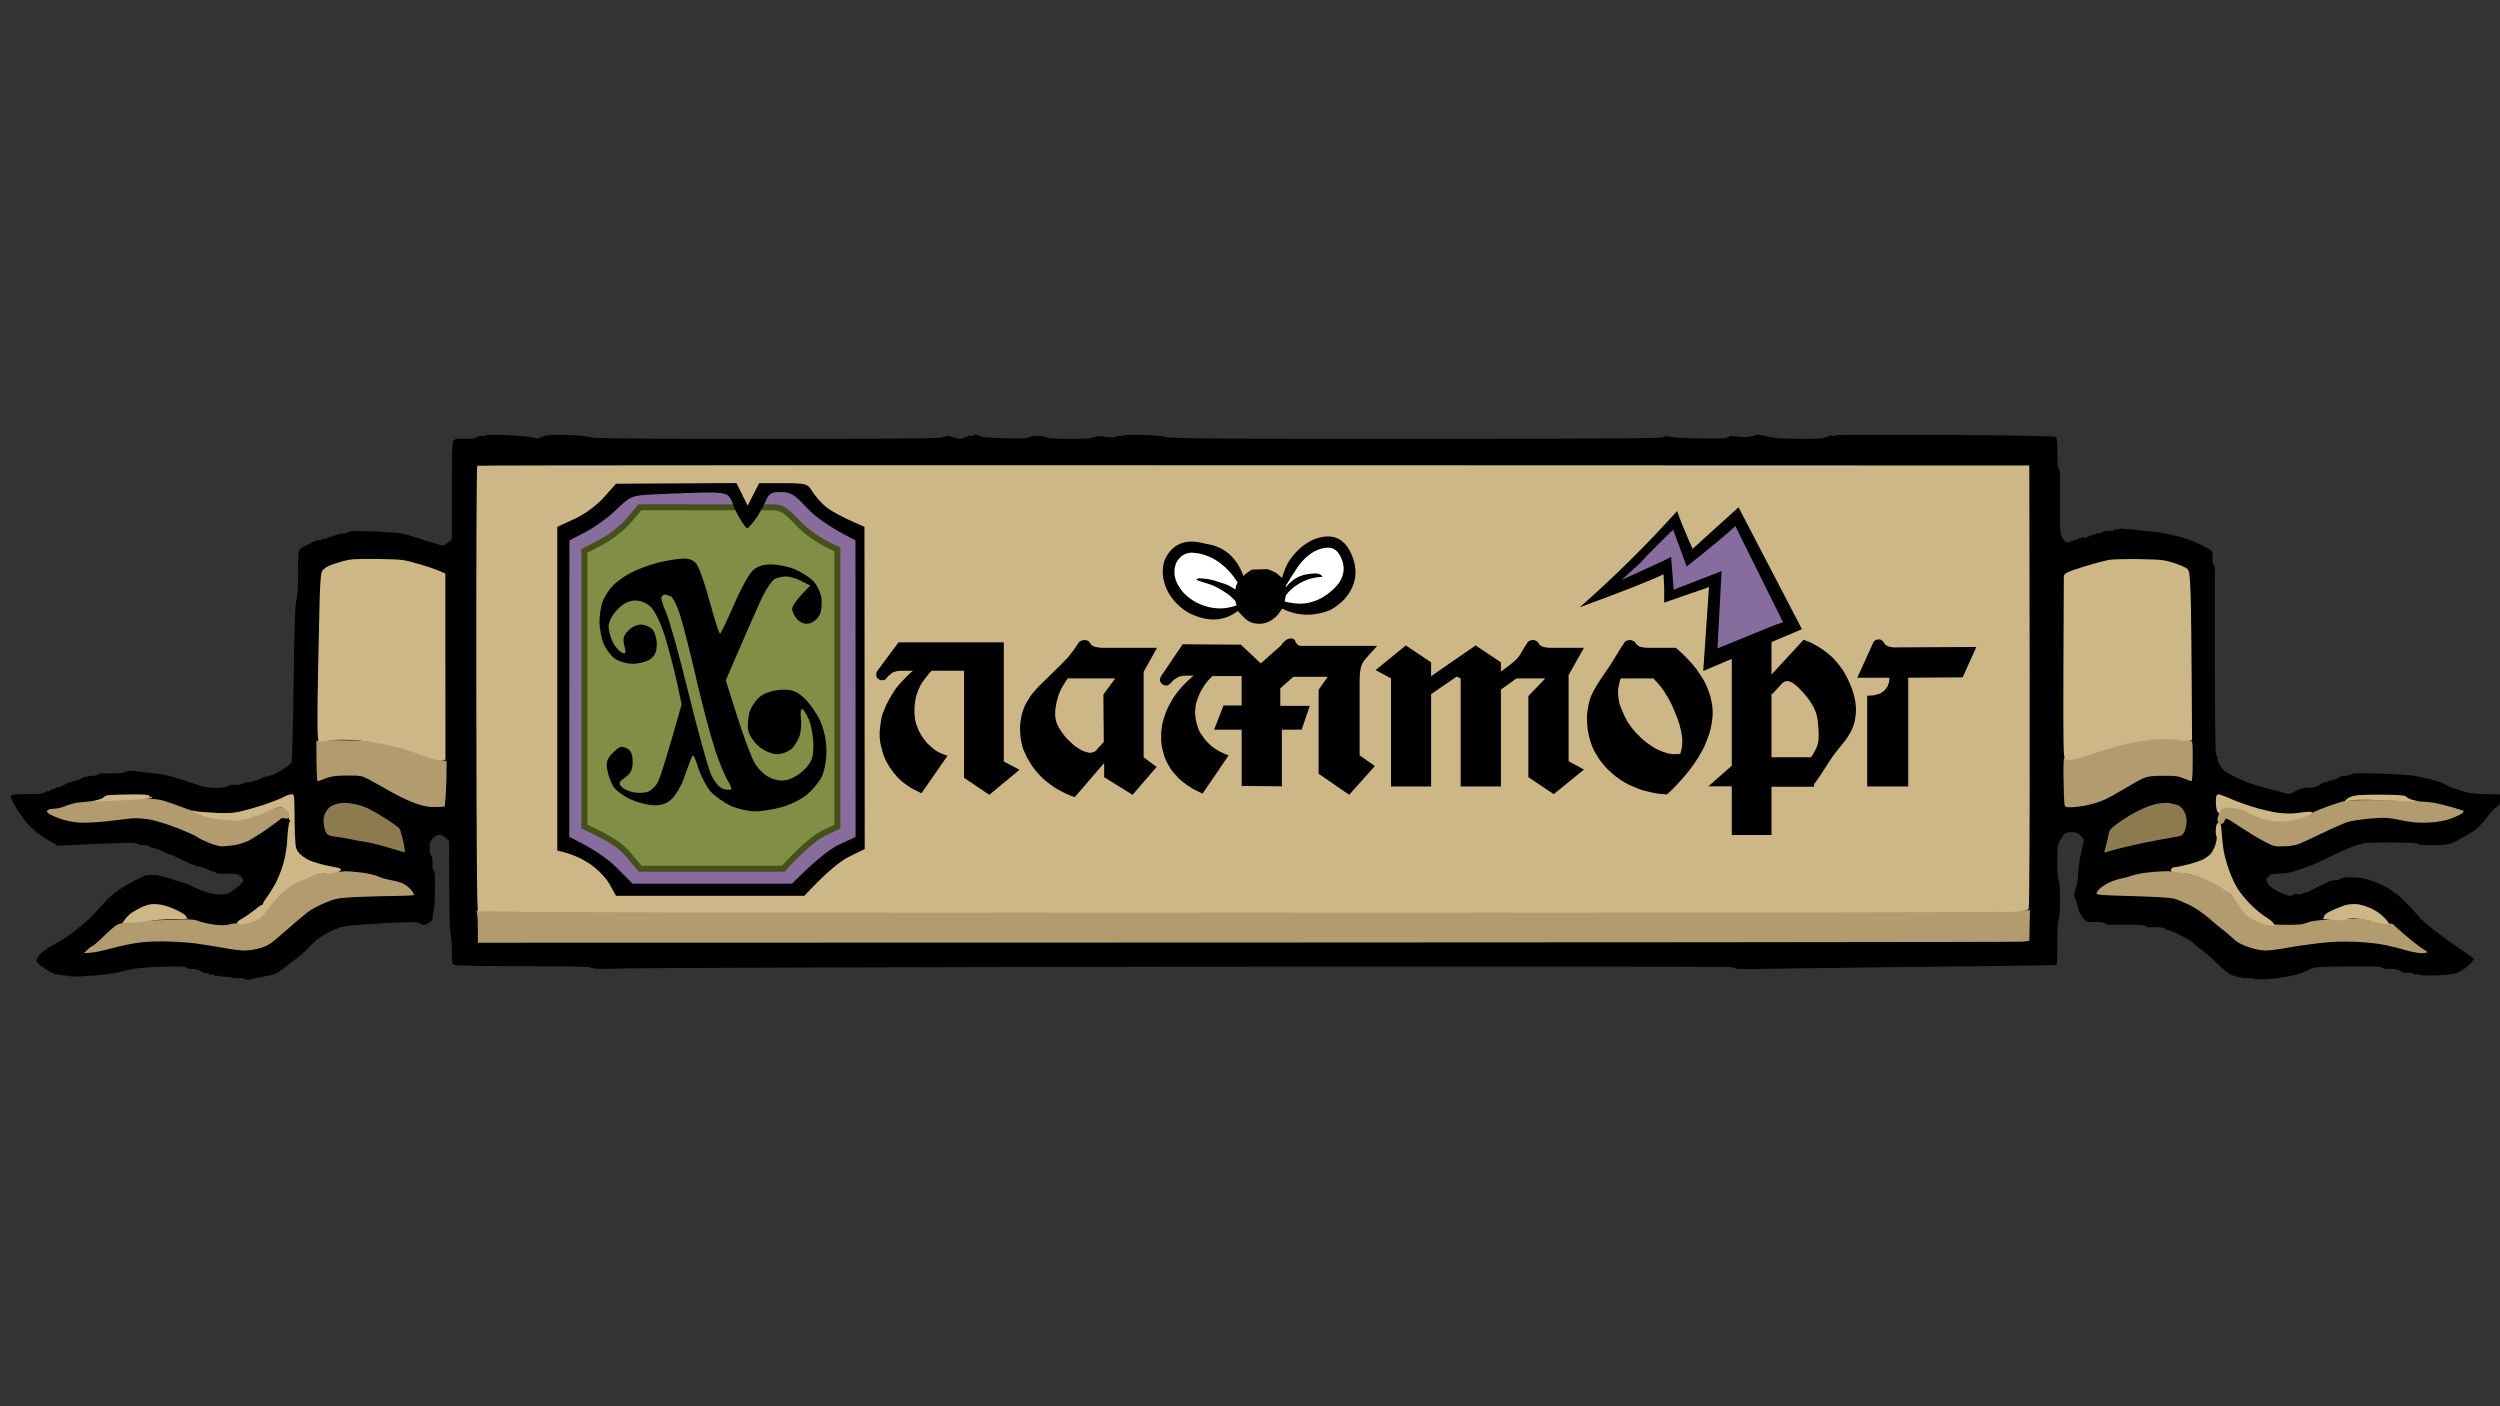
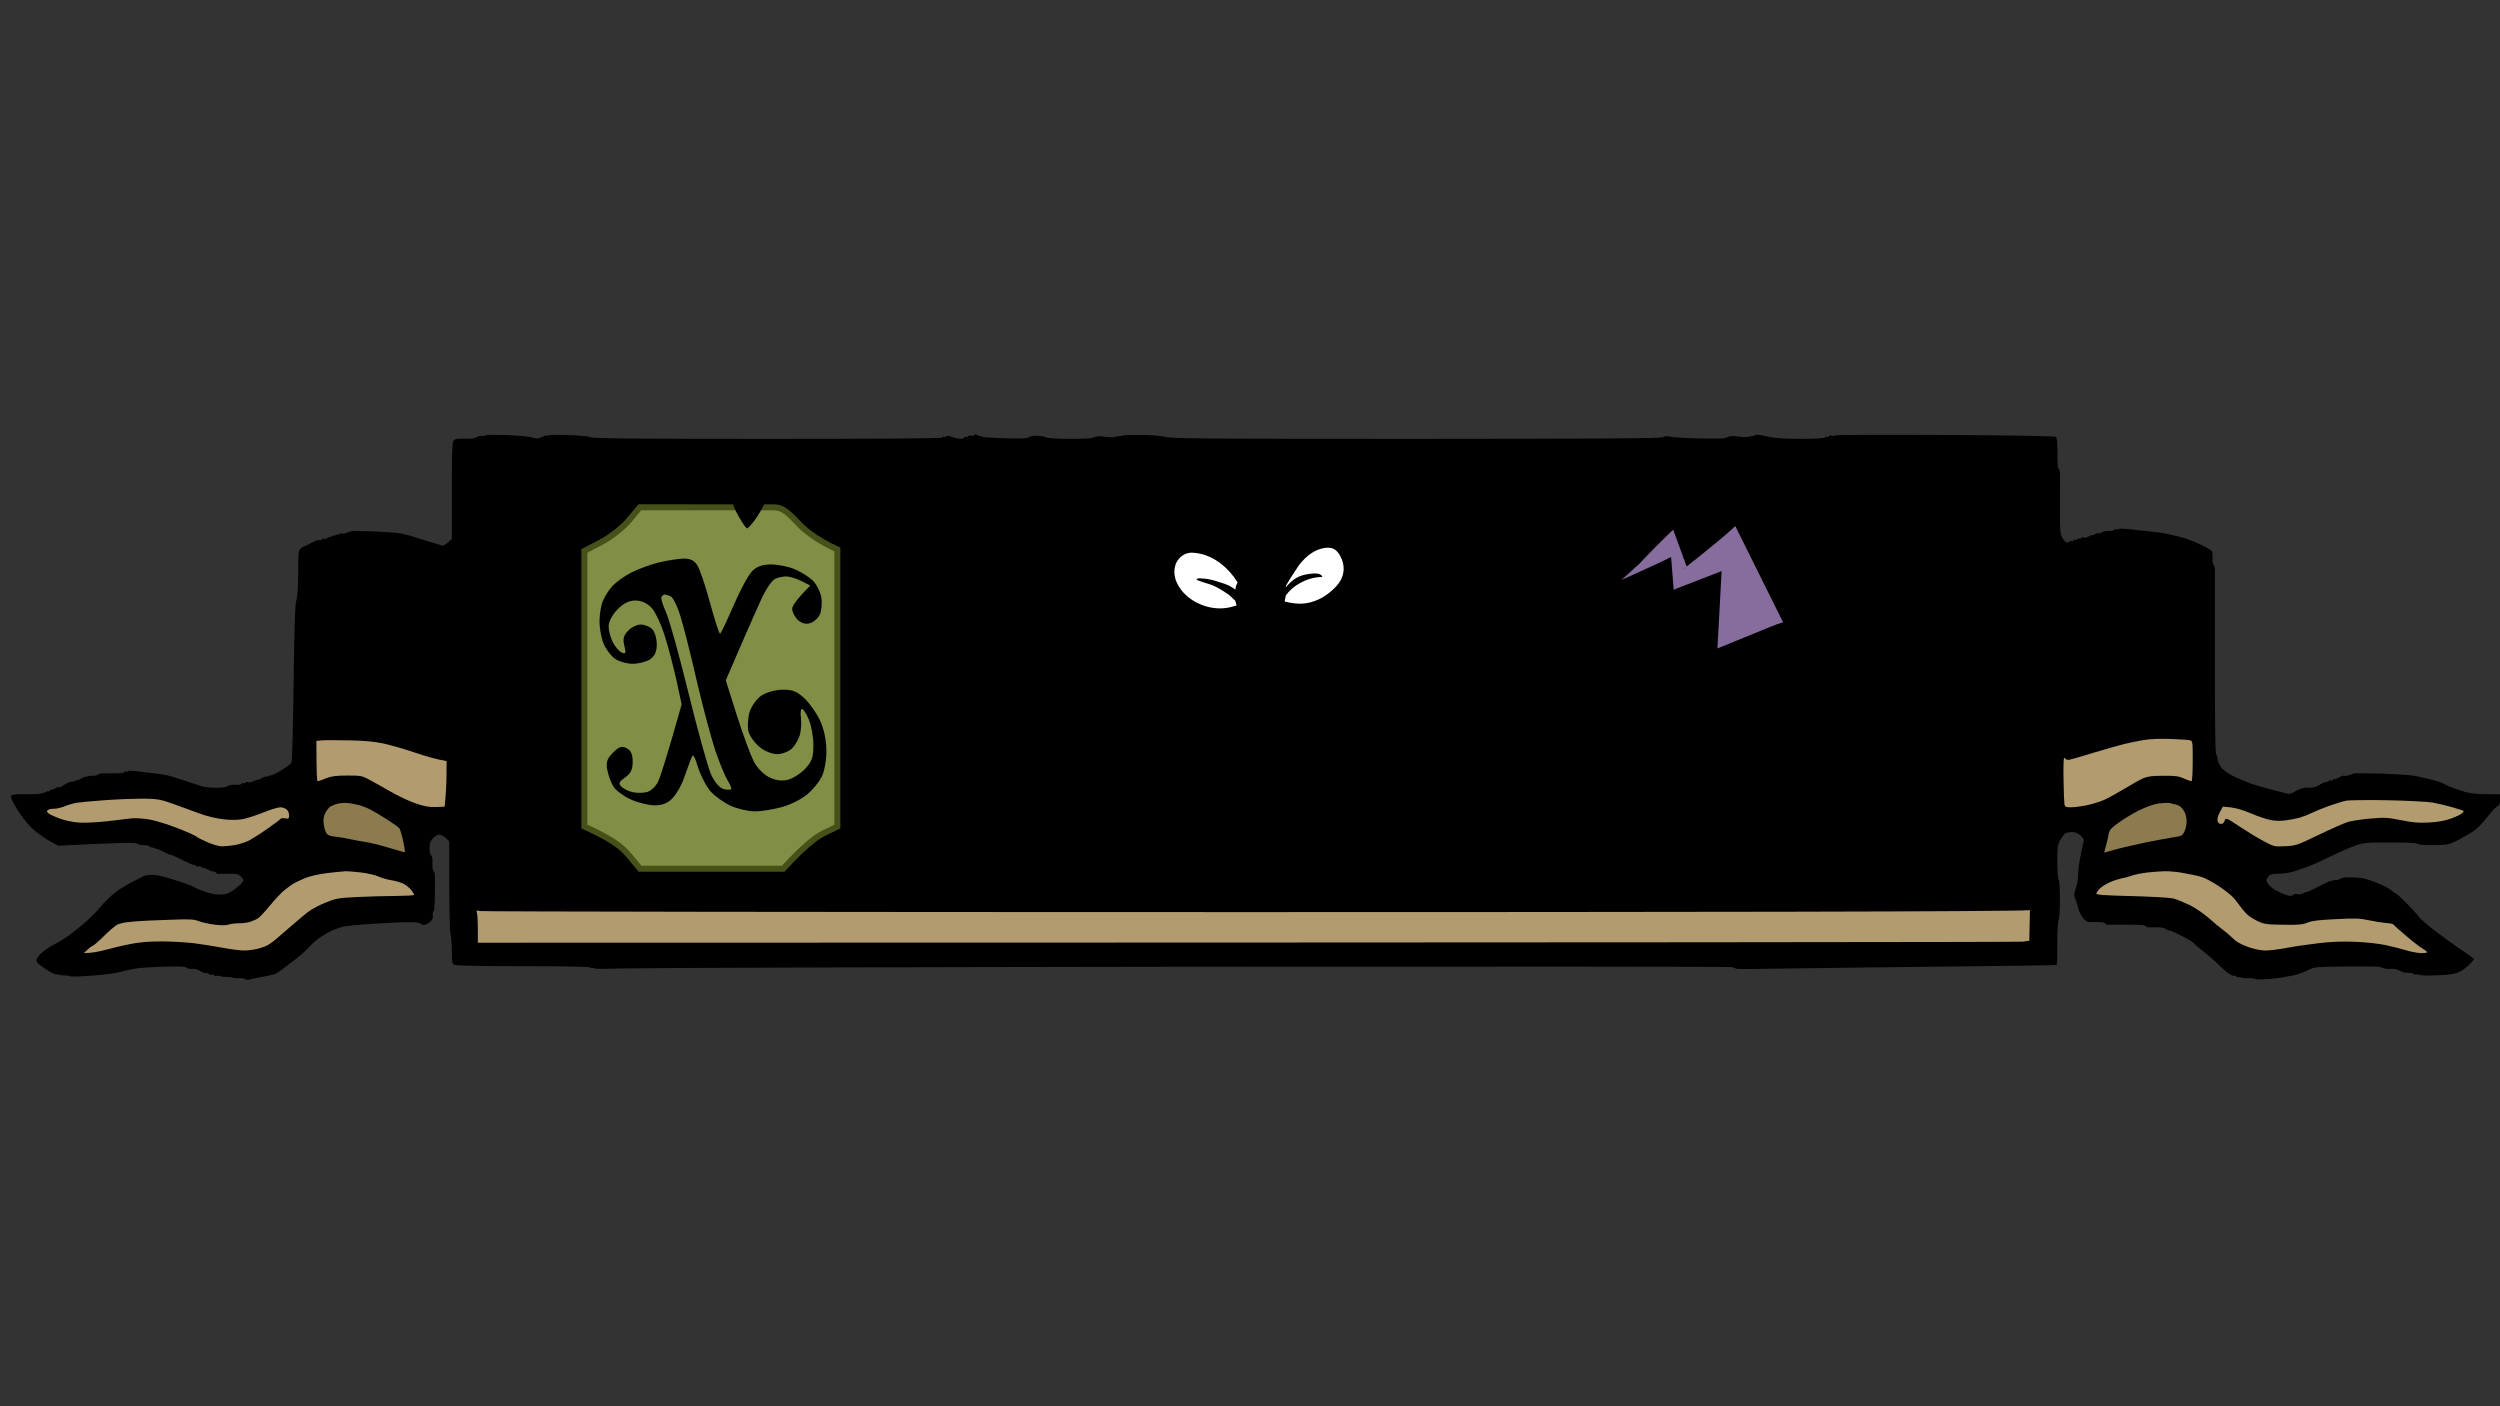
<svg xmlns="http://www.w3.org/2000/svg" version="1.2" viewBox="0 0 1920 1080" width="1920" height="1080">
  <rect x="0" y="0" width="1920" height="1080" fill="#333333" stroke="none" />
  <title>image</title>
  <style>
		.s0 { fill: #000000 } 
		.s1 { fill: #8c7b4e } 
		.s2 { fill: #b29c6f } 
		.s3 { fill: #cdb786 } 
		.s4 { fill: #866d9e } 
		.s5 { fill: #818e46;stroke: #465019;stroke-miterlimit:100;stroke-width: 4.6 } 
		.s6 { fill: #ffffff } 
	</style>
  <path id="Path 0" class="s0" d="m373.4 334.3c-0.2 0.4-1.7 0.6-3.3 0.5-1.6-0.1-3.5 0.4-4.3 1.1-0.9 0.8-4 1.2-8.9 1-6.3-0.1-7.6 0.1-8.7 1.7-0.9 1.5-1.2 10.6-1.2 38.6v36.8c-4.3 3.9-6.1 5.1-6.7 5-0.7 0-5.7-1.4-11-3.1-5.4-1.7-11.4-3.6-13.3-4.2-1.9-0.6-5.5-1.5-8-2-2.5-0.5-12.1-1.2-21.3-1.6-9.3-0.3-17.1-0.4-17.4-0.1-0.2 0.3-0.8 0.5-1.1 0.6-0.4 0-1.6 0.4-2.7 0.8-1.1 0.5-2.4 0.6-3 0.3-0.5-0.3-1.6 0-2.3 0.6-0.7 0.7-1.2 0.8-1.2 0.2 0.1-0.6-0.6-0.3-1.5 0.5-0.9 0.8-1.5 1.1-1.5 0.5 0-0.6-0.6-0.3-1.5 0.5-0.9 0.8-1.5 1.1-1.5 0.5 0-0.6-0.6-0.3-1.5 0.5-0.8 0.8-1.9 1.2-2.3 0.8-0.4-0.5-1.3-0.2-2 0.5-0.7 0.6-1.6 0.9-2 0.5-0.4-0.4-2.9 0.5-5.7 1.9-2.7 1.5-5.3 2.7-5.7 2.8-0.4 0-1.6 0.8-2.8 1.7-1.9 1.7-2 3-2 18.5q0 16.8-1.4 21.3c-1 3.4-1.5 18.5-2.1 63.5-0.4 32.5-1.1 59.9-1.6 61-0.5 1.1-4 3.8-7.7 6-3.7 2.2-7.4 4-8.2 4-0.8 0.1-2.1 0.4-2.7 0.8-0.7 0.4-1.3 0.5-1.3 0.2 0-0.3-1 0-2.2 0.7-1.3 0.7-2.6 1.4-3 1.5-0.5 0.2-1 0.3-1.3 0.3-0.3 0-0.8 0.2-1.2 0.3-0.5 0.2-1.7 0.7-2.8 1.1-1.1 0.5-2.6 0.5-3.2 0.2-0.7-0.3-1.5-0.1-1.8 0.4-0.3 0.5-0.9 0.8-1.5 0.5-0.5-0.3-1.2 0-1.5 0.5-0.3 0.5-2.5 0.9-5 0.7-2.5-0.1-4.9 0.3-5.7 1-0.7 0.8-4 1.3-8.7 1.3-4.2 0-8.9-0.5-10.6-1-1.6-0.5-7.3-2.4-12.5-4.1-5.2-1.7-11.1-3.6-13-4.1-1.9-0.5-7.1-1.4-11.5-1.9-4.4-0.5-10.6-1.2-13.8-1.6-3.2-0.5-6.1-0.5-6.3-0.1-0.2 0.5-0.8 0.6-1.4 0.3-0.5-0.3-1.2 0-1.5 0.5-0.3 0.6-4.2 1-8.7 0.9-4.6 0-8.6 0-9 0-0.5 0.1-1.1 0.2-1.5 0.4-0.5 0.1-1.4 0.6-2 1-0.7 0.4-2.3 0.6-3.5 0.5-1.3-0.1-2.9 0.1-3.5 0.5-0.7 0.4-1.3 0.5-1.3 0.2 0-0.3-1 0-2.2 0.7-1.3 0.7-2.6 1.4-3 1.5-0.5 0.2-1 0.3-1.3 0.3-0.3 0-0.9 0.2-1.5 0.5-0.5 0.3-1.1 0.6-1.2 0.6-0.2 0.1-1.2 0.2-2.3 0.3-1.1 0.1-3.5 1.2-5.2 2.4-1.8 1.2-3.6 2-4 1.7-0.5-0.3-1.8 0.2-3 1-1.3 0.8-2.3 1.2-2.3 0.7 0.1-0.4-0.6 0-1.5 0.8-0.9 0.8-1.6 1.2-1.5 0.7 0-0.4-1.1 0-2.5 0.8-1.9 1.1-5.4 1.5-13.7 1.4-8.6-0.1-11.5 0.2-12.2 1.2-0.6 1 0.7 4.1 4.2 9.9 2.8 4.7 7.7 11.1 10.9 14.2 3.2 3.2 9.2 7.7 13.3 10l7.6 4.3c23.9-1.2 37.4-1.8 45.4-2 9.3-0.4 14.9-0.2 15.5 0.5 0.6 0.6 2.6 1 4.5 1 1.9 0 3.9 0.3 4.3 0.7 0.5 0.4 1.3 0.9 1.8 1 0.5 0.2 1.1 0.3 1.4 0.3 0.3 0 1 0.2 1.5 0.5 0.6 0.3 1.2 0.5 1.5 0.5 0.3 0 0.8 0.1 1.3 0.3 0.4 0.2 2.3 1.1 4.2 2.1 1.9 1.1 4.2 2 5 2 0.8 0.1 5.2 2.1 9.8 4.4 4.5 2.3 8.2 3.9 8.2 3.4-0.1-0.4 0.5-0.1 1.2 0.5 0.7 0.7 1.6 1.1 2.1 0.8 0.4-0.3 1.3-0.2 2 0.2 0.6 0.4 1.7 0.8 2.2 0.8 0.6 0 2.5 0.8 4.3 1.8 1.7 0.9 3.2 1.4 3.2 0.9-0.1-0.4 0.7 0 1.6 0.8 0.9 0.8 1.9 1.4 2.1 1.2 0.1-0.1 0.6-0.2 1.1-0.1 0.4 0 3.6 0 7.2-0.1 5.3-0.1 6.9 0.3 8.8 1.9 1.2 1.2 2.2 2.6 2.2 3.1 0 0.5-1.2 2.2-2.7 3.6-1.6 1.5-4.5 3.7-6.5 5-2.8 1.8-5.2 2.4-9.3 2.4-3.5 0-8-0.9-12.2-2.6-3.8-1.4-7.2-2.9-7.8-3.4-0.5-0.4-3.7-1.7-7-2.8-3.3-1.1-8.9-2.9-12.5-4-3.6-1.1-8.7-2.2-11.5-2.3-2.8-0.1-6.1 0.3-7.5 1.1-1.4 0.8-5.7 3-9.5 4.9-3.9 2-9.5 5.5-12.5 7.9-3 2.3-8 7.2-11 10.9-3 3.6-8.9 9.5-13 12.9-4.1 3.5-9.5 7.8-12 9.5-2.5 1.7-6.5 4.2-9 5.4-2.5 1.3-6.4 3.7-8.7 5.4-2.4 1.7-4.9 4.2-5.5 5.6-1.1 2-1 2.7 0.2 4.1 0.8 1 4 3.3 7 5.2 3 2 6.2 3.5 7 3.5 0.8-0.1 2.2 0.1 3 0.4 0.8 0.3 2.7 0.5 4.3 0.4 1.5 0 2.9 0.2 3.1 0.6 0.2 0.5 7.8 0.3 16.8-0.4 9-0.6 18.8-1.9 21.8-2.8 3-0.9 8.4-2.1 12-2.7 3.6-0.5 13.3-1.2 21.5-1.4 8.3-0.3 15.7-0.2 16.5 0.2 0.8 0.4 1.8 0.9 2.3 1.1 0.4 0.1 1 0.3 1.5 0.4 0.4 0.1 1.6 0 2.7-0.1 1.1-0.1 3.6 0.7 5.5 1.8 1.9 1.1 4.1 1.9 4.8 1.6 0.6-0.2 1.4 0.1 1.7 0.6 0.3 0.5 1.2 0.8 2 0.5 0.8-0.3 1.7 0 2 0.5 0.3 0.5 1.2 0.8 2 0.5 0.8-0.3 2.1-0.2 2.8 0.2 0.6 0.4 2.7 0.6 4.5 0.5 1.7-0.1 3.8 0.1 4.5 0.5 0.6 0.4 3.1 0.6 5.5 0.5 2.3-0.1 4.4 0.3 4.7 0.8 0.3 0.6 1.6 0.7 3.8 0.1 1.7-0.5 6.4-1.5 10.2-2.1 3.9-0.7 7.9-1.6 9-2.1 1.1-0.5 3.9-2.4 6.2-4.2 2.2-1.7 6.7-5.2 10-7.6 3.2-2.5 7.6-6.5 9.8-8.9 2.2-2.5 6.3-6 9-7.8 2.8-1.8 6.8-4 9-5 2.2-0.9 5.6-2.1 7.5-2.7 1.9-0.5 9.4-1.3 16.5-1.8 7.1-0.5 19.1-1.2 26.5-1.5 7.4-0.3 14.2-0.2 15 0.2 0.8 0.4 1.8 0.8 2.2 0.8 0.3 0.1 0.9 0.4 1.2 0.8 0.3 0.5 2 0.1 3.6-0.7 1.6-0.8 3.4-2.3 3.9-3.3 0.5-0.9 0.7-2.5 0.5-3.5-0.2-0.9 0.1-2.3 0.6-3 0.6-0.6 1-7 1-14.2 0.1-7.1 0.1-13.3 0-13.8 0-0.4-0.1-1-0.3-1.5-0.1-0.4-0.6-1.3-1-2-0.4-0.6-0.7-2.7-0.6-4.5 0.1-1.7 0.1-3.5 0-4-0.1-0.4-0.2-1.1-0.3-1.6-0.2-0.5-0.6-1.3-1.1-1.8-0.4-0.4-0.8-2.8-0.8-5.3 0-3.4 0.6-5.2 2.6-7.3 1.4-1.5 3.5-2.7 4.8-2.7 1.2-0.1 3.4 1.1 5 2.5l2.7 2.5c-0.1 52.4 0.4 68.2 0.9 70.5 0.6 2.2 1.1 8.4 1.1 13.7 0 8.8 0.2 9.9 2 10.8 1.3 0.6 21 1 53 1 33 0 51.2 0.4 51.5 1 0.3 0.5 1 0.8 1.5 0.5 0.6-0.3 1.2-0.2 1.4 0.2 0.2 0.5 11.4 0.4 24.8 0 13.3-0.4 209.5-1 435.8-1.3 226.3-0.2 412.2-0.1 413 0.3 0.8 0.3 1.8 0.7 2.2 0.7 0.3 0.1 0.9 0.3 1.1 0.6 0.3 0.3 20.7 0.2 45.4-0.3 24.6-0.4 79.8-1 122.5-1.5 42.7-0.4 77.9-0.9 78.3-1.2 0.3-0.3 0.6-7.9 0.5-17 0-9.7 0.4-16.9 1-17.5 0.6-0.6 1-7.2 1-15.5 0-8.8-0.4-14.9-1-15.5-0.6-0.6-1-6.2-1-13.8 0-11.2 0.3-13.1 2.2-16.5 1.2-2 2.8-4.3 3.7-5 0.9-0.7 3.3-1.2 5.4-1.2 2.6 0 4.5 0.8 6.6 2.7 2.7 2.6 2.9 3.1 2 6.3-0.5 1.9-1.6 6.9-2.4 11-0.8 4.1-1.5 10-1.5 13 0 3-0.8 7.6-1.8 10.2-1.5 4.1-1.5 5.2-0.4 8 0.8 1.8 1.8 5.1 2.3 7.3 0.4 2.2 2.1 5.5 3.6 7.4 2.7 3.3 3 3.4 9.3 3.2 4.1-0.1 7 0.3 7.9 1.1 0.8 0.7 1.6 1.2 1.8 1 0.1-0.1 0.6-0.2 1.1-0.1 0.4 0 6.5 0 13.7 0 9.1-0.1 13.4 0.3 14.4 1.1 0.8 0.7 1.6 1.2 1.8 1 0.1-0.1 0.6-0.2 1.1-0.1 0.4 0 3 0 5.7 0 2.8-0.1 5.6 0.4 6.4 1.1 0.8 0.7 2.1 1.3 3 1.3 0.9 0.1 5.2 1.9 9.6 4.2 4.4 2.2 8.7 4.8 9.5 5.8 0.8 1 3.8 3.5 6.5 5.6 2.8 2 8.2 6.7 12 10.4 3.8 3.7 8.2 7.4 9.8 8.1 1.5 0.8 2.7 1.1 2.7 0.6-0.1-0.4 0.5-0.1 1.2 0.5 0.7 0.7 1.6 1.1 2.1 0.8 0.4-0.3 1.3-0.2 2 0.2 0.6 0.4 2.9 0.6 5 0.5 2-0.1 4.3 0.1 5 0.5 0.6 0.4 3.9 0.6 7.2 0.4 3.3-0.1 8.7-0.6 12-1.1 3.3-0.6 8.3-1.4 11-2 2.8-0.5 7.5-2.2 10.5-3.7 5.5-2.8 5.5-2.8 30-3.1 13.5-0.1 25.2 0 26 0.4 0.8 0.4 2 0.8 2.5 0.9 0.5 0.1 1.5 0.3 2 0.5 0.5 0.1 2.3 0.1 4 0 1.7-0.1 3.9 0.3 5 0.8 1.1 0.6 2.9 1.3 4 1.8 1.1 0.4 3.2 0.6 4.8 0.5 1.5 0 2.9 0.4 3.2 0.9 0.3 0.5 1.3 0.7 2.3 0.4 0.9-0.3 2-0.2 2.4 0.2 0.3 0.5 6.4 0.7 13.5 0.4 11-0.5 13.5-0.9 17.7-3 2.7-1.4 6.2-4.1 7.8-6l3-3.5c-3.6-2.8-8.3-6-12.7-9-4.4-3-12.5-8.9-18-13.1-5.5-4.2-10.8-8.8-11.7-10.2-1-1.5-5.3-6.2-9.5-10.5-4.3-4.3-8.1-7.8-8.5-7.7-0.5 0-2-1.1-3.5-2.4-1.6-1.4-6.8-4.1-11.8-6-7.2-2.9-10.6-3.6-17.1-3.8-5.3-0.2-8.7 0.1-9.8 0.9-0.9 0.7-2.4 1.2-3.3 1.1-1-0.1-2.4 0.1-3 0.5-0.7 0.4-1.3 0.5-1.3 0.2 0-0.3-3.7 1.4-8.2 3.7-4.6 2.4-8.6 4.4-9 4.5-0.5 0.2-1 0.3-1.3 0.3-0.3 0-0.8 0.2-1.2 0.3-0.5 0.2-1.7 0.7-2.8 1.2-1.1 0.4-2.8 0.5-3.7 0.1-1-0.3-2-0.1-2.3 0.4-0.3 0.5-1.5 1-2.7 1-1.3 0-5.1-1.3-8.5-3-3.7-1.7-7.1-4.2-8.3-6-1.7-2.5-1.8-3.3-0.7-4.8 0.6-0.9 1.7-2 2.2-2.4 0.5-0.4 3.4-0.8 6.3-0.8 2.8 0 7.6-0.6 10.5-1.4 2.8-0.8 8.1-2.6 11.7-3.9 3.6-1.3 11.2-4.7 17-7.6 5.8-2.9 14.1-6.6 18.5-8.2 7.8-2.8 8.5-2.9 28-2.9 13.1 0 20.3 0.3 21 1 0.6 0.7 5.4 1.1 12.5 1 11.1-0.2 11.8-0.3 18.5-3.7 3.8-2 9.3-5.1 12-6.9 2.8-1.9 7.3-6.4 10.3-10.4 2.8-3.8 6.3-7.7 7.7-8.5 2-1.2 2.5-2.3 2.5-5.5v-4c-19.6 0-22.9-0.5-29.5-2.7-4.4-1.4-8.9-3-10-3.5-1.1-0.5-3.1-1.5-4.5-2.3-1.4-0.8-5.7-2.1-9.5-3-3.8-0.9-9.2-2.1-12-2.7-2.7-0.5-14.4-1.3-25.8-1.7-11.5-0.3-21.1-0.4-21.4-0.1-0.2 0.3-0.8 0.5-1.1 0.6-0.4 0-1.6 0.4-2.7 0.8-1.1 0.5-2.5 0.6-3 0.3-0.5-0.3-2.5 0.3-4.2 1.4-1.8 1-3.3 1.6-3.3 1.1 0.1-0.4-0.6 0-1.5 0.8-0.9 0.8-1.5 1-1.5 0.5 0-0.5-0.6-0.4-1.5 0.2-0.8 0.7-1.8 1.1-2.2 0.8-0.5-0.2-2.5 0.7-4.5 2-2.5 1.6-5.1 2.5-7.5 2.4-2.1-0.1-4 0-4.3 0.1-0.3 0.1-1.4 0.3-2.5 0.6-1.1 0.2-3.6 1.3-5.5 2.5-3 1.8-4 1.9-7 1-1.9-0.5-7.1-1.9-11.5-3-4.4-1.1-11.2-3.1-15-4.4-3.8-1.4-10.2-4.1-14-6-4.8-2.5-7.7-4.7-9.2-7.2-1.3-1.9-2.3-4.6-2.3-6 0-1.4-0.5-2.7-1-3-0.7-0.3-1-25.1-1-71.3 0-38.9 0-71 0-71.5 0-0.4-0.1-1-0.3-1.5-0.1-0.4-0.6-1.3-1-2-0.4-0.6-0.6-2.9-0.5-5 0.1-2-0.1-4.3-0.5-5-0.4-0.6-4.4-3-8.9-5.1-4.6-2.2-11.2-4.7-14.8-5.6-3.6-0.9-8.5-2.1-11-2.6-2.5-0.6-8.5-1.4-13.5-1.9-5-0.5-12.1-1.2-15.8-1.7-3.8-0.4-7.1-0.5-7.3-0.1-0.2 0.5-1.1 0.6-1.9 0.3-0.8-0.3-1.7-0.1-2 0.5-0.3 0.5-2 0.9-3.9 0.7-1.8-0.1-4.1 0.4-5 1-0.9 0.7-2.2 1.1-2.8 0.9-0.7-0.3-1.7-0.2-2.1 0.2-0.5 0.4-1.3 0.8-1.8 0.9-0.5 0.2-1.1 0.3-1.4 0.3-0.3 0-0.8 0.2-1.2 0.3-0.5 0.2-1.6 0.8-2.6 1.3-0.9 0.5-2.1 0.6-2.5 0.2-0.4-0.5-1.3-0.2-2 0.5-0.7 0.6-1.2 0.7-1.2 0.2 0-0.6-0.6-0.3-1.5 0.5-0.9 0.8-1.5 1-1.5 0.5 0-0.6-0.6-0.3-1.5 0.5-0.9 0.8-1.5 1-1.5 0.5 0-0.6-0.5-0.4-1.2 0.3-0.7 0.6-2 1-2.8 0.7-0.8-0.3-2.3-2-3.3-3.8-1.5-2.8-1.8-6-1.7-26.2 0-12.6 0.1-23.3 0-23.8 0-0.4-0.1-1-0.3-1.5-0.1-0.4-0.6-1.3-1-2-0.4-0.6-0.7-6-0.6-12 0-6.7-0.4-11.1-1.1-11.7-0.7-0.6-31.2-1.2-85.1-1.5-46.5-0.3-84.4-0.1-84.7 0.4-0.4 0.4-1.5 0.5-2.4 0.2-1-0.3-2-0.2-2.3 0.4-0.3 0.5-1 0.8-1.5 0.5-0.5-0.3-1.2-0.1-1.5 0.5-0.3 0.6-7.5 1-18.7 1-14.2-0.1-20-0.5-25.8-1.9-4.5-1.1-8-1.5-8.7-1-0.7 0.5-1.9 0.8-2.5 0.7-0.7 0-2 0.2-2.8 0.6-0.8 0.3-4.3 0.3-7.8-0.1-3.5-0.5-6.6-0.6-6.8-0.3-0.3 0.3-0.9 0.5-1.2 0.6-0.4 0-1.4 0.4-2.2 0.8-0.8 0.4-9.6 0.5-19.5 0.3-9.9-0.2-20-0.8-22.3-1.3-3.1-0.6-4.9-0.5-6 0.3-1.3 1-43.4 1.2-189.2 1.3-160.8 0-188.3-0.2-193-1.5-3.3-0.8-10.7-1.5-18.5-1.5-7.1-0.1-13.7 0.1-14.5 0.5-0.8 0.3-2 0.5-2.5 0.4-0.5-0.1-1.9 0.1-3 0.6-1.1 0.4-4.6 0.4-7.8-0.1-3.2-0.5-6-0.6-6.3-0.2-0.2 0.5-0.9 0.6-1.4 0.3-0.5-0.3-1.2-0.1-1.5 0.5-0.3 0.6-7 1-17 1-10.2 0-17.4-0.4-18.8-1.1-1.2-0.6-4.5-1.2-7.3-1.3-2.8 0-5.7 0.5-6.5 1.2-1 0.9-5.4 1.1-16.4 0.8-8.3-0.2-16.6-0.7-18.5-1.1-1.9-0.4-4.1-1.1-4.8-1.6-0.7-0.6-1.5-0.5-2 0.2-0.4 0.6-1.5 0.8-2.5 0.5-0.9-0.3-1.9-0.2-2.2 0.4-0.3 0.5-1 0.8-1.5 0.5-0.5-0.3-1.2-0.1-1.5 0.5-0.3 0.5-1.5 1-2.8 1-1.2 0-4.1-0.6-6.5-1.5-2.6-0.9-4.4-1.1-4.7-0.5-0.3 0.5-1 0.8-1.5 0.5-0.5-0.3-1.2-0.1-1.5 0.5-0.3 0.7-46 1-134 1-101.4 0-134-0.3-135.8-1.2-1.2-0.7-8.6-1.4-17-1.7-8.2-0.3-15.1-0.3-15.3 0.1-0.2 0.5-1 0.6-1.6 0.4-0.7-0.3-1.7-0.2-2.1 0.2-0.5 0.4-1.2 0.7-1.5 0.8-0.4 0-1.4 0.4-2.2 0.8-0.8 0.5-3.1 0.2-5-0.4-1.9-0.7-10.6-1.5-19.3-1.9-8.8-0.3-16.1-0.3-16.3 0.1z" />
  <g id="Background copy 3">
    <path id="Path 1" class="s1" d="m260 617.1c-1.9 0.4-4.6 1.4-5.9 2.1-1.3 0.7-3.2 3-4.2 5-1.4 2.9-1.7 5-1.3 8.5 0.3 2.7 1.2 5.8 2 7 1.1 1.8 2.6 2.4 7.2 2.9 3.1 0.3 8.2 1.2 11.2 1.9 3 0.7 8 1.6 11 2 3 0.4 10.7 2.2 17 4.1 6.3 1.8 12.2 3.5 13 3.8 1.3 0.5 1.3-0.6-0.3-8.2-1-4.8-2.4-9.3-3-10.1-0.7-0.8-4.8-3.8-9.2-6.6-4.4-2.9-10.4-6.4-13.3-7.9-2.8-1.4-7.1-3-9.4-3.5-2.4-0.6-5.9-1.2-7.8-1.4-1.9-0.2-5.1 0-7 0.4zm1397.5 0c-3.8 0.6-9.3 2.6-15 5.4-5 2.5-12 6.8-15.7 9.5-5.8 4.3-6.9 5.6-7.4 8.7-0.3 2.1-1.2 6-2 8.8-0.8 2.7-1.4 5.1-1.4 5.2 0 0.2 3-0.6 6.8-1.8 3.7-1.1 13.9-3.5 22.7-5.4 8.8-1.8 19.3-3.8 23.3-4.4 6.7-1 7.3-1.3 8.8-4.4 0.9-1.7 1.7-5.2 1.7-7.7 0.1-2.9-0.6-5.8-2.1-8.3-1.5-2.5-3.3-4-5.4-4.6-1.8-0.5-4.4-1.1-5.8-1.4-1.4-0.2-5.2 0-8.5 0.4z" />
    <path id="Path 0" class="s2" d="m1646 568.4c-4.7 0.8-11.4 2.2-15 3.1-3.6 0.9-13.7 3.8-22.5 6.4-8.8 2.7-17.2 5.2-18.8 5.5-1.5 0.3-2.9 0.1-3.2-0.4-0.3-0.5-0.8-1-1.2-1-0.5 0-0.7 7.5-0.5 16.7 0.1 9.3 0.5 17.8 0.7 19.1 0.4 1.9 1.1 2.2 5 2.2 2.5 0 8-0.7 12.3-1.6 4.2-0.9 10.2-2.7 13.2-4.1 3-1.3 10-5.2 15.5-8.5 5.5-3.4 12-7 14.5-8.1 3.5-1.5 6.9-1.9 15.5-1.9 9.2-0.1 11.8 0.3 15.8 2.1 2.6 1.1 5.2 2.1 5.7 2.1 0.6 0 1-5.8 1-15.5 0-15.3 0-15.5-2.3-16-1.2-0.3-7.8-0.7-14.7-1-8.2-0.3-15.4 0-21 0.9zm-1563.5 46c-10.5 0.7-21 1.7-23.5 2.1-2.5 0.4-6.8 1.7-9.5 2.8-2.8 1.1-6.4 1.9-8 1.8-1.6 0-3.7 0.3-4.5 0.9-1.3 0.8-1.3 1.1 0 2.5 0.8 0.8 4.9 2.7 9 4.2 4.8 1.7 10.4 2.8 15.5 3.1 4.4 0.2 13.8-0.3 21-1.1 7.2-0.9 15.5-1.9 18.5-2.2 3.2-0.3 9.1 0.1 14 0.9 4.8 0.9 14.2 3.8 21.5 6.7 7.2 2.8 13.7 5.7 14.5 6.5 0.8 0.7 4.7 2.7 8.5 4.3 3.8 1.7 8.8 3.1 11 3.1 2.2 0 6.7-0.5 10-1 3.3-0.6 8.3-2.2 11-3.6 2.7-1.5 9.2-5.6 14.4-9.3 5.2-3.6 9.5-6.9 9.7-7.3 0.2-0.5 1.7-0.6 3.4-0.3 2.7 0.5 3 0.2 3-2.2 0.1-1.6-0.7-3.6-1.7-4.5-1-1-3.3-1.8-5.1-1.8-1.7 0-7.6 1.8-13 4-5.3 2.2-12.4 4.4-15.7 5.1-4.2 0.7-8.7 0.8-15 0.1-5.8-0.7-12.6-2.3-19-4.7-5.5-2-14.5-5.3-20-7.3-8.8-3.1-11.3-3.6-20.5-3.8-5.8-0.1-19 0.3-29.5 1zm1719 0.6c-2.2 0.4-8 2.3-13 4-5 1.8-11 4.3-13.5 5.5-2.5 1.3-6.5 2.8-9 3.5-2.5 0.7-7.2 1.6-10.5 2-3.6 0.6-8.2 0.5-11.5-0.2-3-0.5-9.8-2.8-15-5-5.9-2.5-11.8-4.3-15.6-4.7l-6.2-0.6c-3.2 5.4-4.2 8.2-4.2 9.8 0 1.5 0.7 2.9 1.5 3.2 0.8 0.3 2 0.3 2.5 0 0.5-0.3 1.3-1.4 1.7-2.6 0.8-2 1.4-1.7 11.3 4.9 5.8 3.8 14.1 8.9 18.5 11.2 7.9 4.2 8.1 4.3 16.5 3.9 8.2-0.4 9-0.7 25.5-8.6 9.3-4.5 19.2-8.9 22-9.8 2.7-1 10.6-2.2 17.5-2.8 11.6-1 13.3-0.9 24 1.2 9.3 1.9 13.4 2.2 21.5 1.8 7.2-0.4 12-1.3 17-3.1 3.8-1.4 7.7-3.2 8.5-4.1 0.8-0.8 1.3-1.6 1-1.8-0.3-0.1-4.1-1.4-8.5-2.7-4.4-1.3-11.2-2.9-15-3.6-3.9-0.7-19.5-1.5-35-1.8-15.4-0.3-29.8-0.1-32 0.4zm-1550 55.5c-7.2 0.9-13.2 2.3-17.5 4-3.6 1.5-7.6 3.5-9 4.3-1.4 0.9-4.2 3-6.4 4.7-2.1 1.6-7 6.8-10.9 11.5-3.8 4.7-8.1 9.3-9.6 10.3-1.4 0.9-4.4 2.2-6.6 2.8-2.2 0.6-6 1.1-8.5 1-2.5 0-5.8 0.4-7.5 1q-3 1-11 0c-4.4-0.6-9.8-1.8-12-2.7-3.4-1.4-6.7-1.6-22.5-1-10.2 0.3-22.8 0.9-28 1.4-6.4 0.5-10.5 1.4-12.5 2.7-1.7 1-6.2 4.9-10 8.7-3.8 3.8-7.7 7.1-8.5 7.3-0.8 0.3-2.6 1.6-4 3l-2.6 2.5c5.5 0 11.4-1.1 16.6-2.5 5.2-1.4 13.9-3.5 19.2-4.5 7-1.4 13.9-2 23.8-2 7.7 0 19.3 0.7 25.7 1.5 6.5 0.9 16.4 2.4 22 3.5 5.7 1.1 12.9 2 16 2 3.2 0 8.7-0.8 12.3-1.9 5-1.5 8-3.3 13.1-7.8 3.6-3.2 9.3-8.1 12.5-10.8 3.2-2.8 7.9-6.7 10.4-8.7 2.5-2.1 8.6-5.4 13.5-7.4 8.6-3.5 9.7-3.7 25-4.5 8.8-0.4 22.2-0.8 29.7-0.8 7.6-0.1 13.8-0.4 13.8-0.8 0.1-0.5-0.8-1.9-1.8-3.3-1-1.4-3.4-3.5-5.3-4.7-1.9-1.2-6.3-2.6-9.9-3.2-3.6-0.6-8.3-1.9-10.5-3-2.2-1-8.1-2.4-13-3-4.9-0.6-10.4-1-12-1-1.6 0.1-7.9 0.7-14 1.4zm1397.5-0.4c-4.1 0.5-9.3 1.5-11.5 2.3-2.2 0.8-5.8 1.8-8 2.2-2.2 0.4-6.3 1.7-9 2.9-2.8 1.2-6.2 3.4-7.8 4.9-1.5 1.4-2.7 3.2-2.7 3.9 0 0.9 6.5 1.4 27.2 1.9 15 0.4 29.3 1.2 31.8 1.8 2.5 0.6 8.1 2.9 12.5 5 4.6 2.3 10.9 6.6 15 10.2 3.9 3.5 8.6 7.4 10.5 8.7 1.9 1.4 5.3 4.3 7.6 6.5 3 3 6.2 4.8 12 6.9 5 1.7 9.9 2.7 13.4 2.7 3 0 10.2-0.9 16-2 5.8-1.1 16.8-2.7 24.5-3.6 9.9-1.2 18.2-1.5 28.5-1.1 8.8 0.4 18 1.4 23.5 2.6 5 1.1 12.2 2.9 16 4.1 3.8 1.1 8.9 2 11.2 2 2.4 0 4.3-0.3 4.3-0.7 0-0.5-1.7-1.8-3.8-3-2-1.2-7.7-5.6-12.7-9.9-5-4.2-9.2-8-9.5-8.5-0.3-0.4-3-0.9-6-1.1-3-0.3-8.9-1.2-13-2.1-6.4-1.4-10.2-1.6-25-0.8-13.1 0.6-18.6 1.3-22 2.7-3.7 1.5-6.9 1.8-18.5 1.6-12.7-0.2-14.5-0.4-19.5-2.7-3-1.5-6.8-3.8-8.3-5.3-1.6-1.5-4.8-5.4-7.1-8.7-3.1-4.4-6.8-7.7-13.5-12.2-5-3.5-11.5-7-14.4-7.8-2.8-0.9-9-2.2-13.7-3-4.7-0.9-11.2-1.5-14.5-1.4-3.3 0.1-9.4 0.5-13.5 1zm-1401.8-101.5l-4.2 0.4c0 25.2 0.4 31 1 31 0.5 0 3.4-1 6.2-2.2 4.3-1.7 7.4-2.1 16.3-2.2 10 0 11.5 0.2 16 2.6 2.7 1.4 10.4 5.7 17 9.5 6.6 3.8 15.8 8.1 20.5 9.6 6.5 2.1 10.1 2.7 15 2.5l6.5-0.3c1-9.3 1.3-17.2 1.4-23.5l0.1-11.5c-7.4-1.2-16-3.7-24-6.4-8-2.7-19-5.9-24.5-7.1-7.2-1.5-14.6-2.2-26.5-2.4-9.1-0.2-18.4-0.2-20.8 0zm119.1 132.6c0.4 1.3 0.7 6.9 0.7 12.6v10.2c915.7-0.1 1183.8-0.5 1186.5-0.8l5-0.7 0.5-23.5c-13.6 1.2-280.8 1.5-602.5 1.5-321.8 0-586.3-0.4-587.9-0.8-2.7-0.7-2.9-0.6-2.3 1.5z" />
-     <path id="Path 2" class="s3" d="m366.5 357.7c-0.5 0.4-0.8 77.3-0.7 171 0.2 134.9 0.5 170.5 1.4 171.3 0.9 0.6 208.7 1 585.8 1 321.5 0 588.9-0.3 594.4-0.8 7.9-0.6 10-1 10.7-2.5 0.5-1 0.8-73 0.7-170.9l-0.3-169.3c-923.2-0.4-1191.5-0.2-1192 0.2zm-283.5 253c-1.4 0.2-3 1-3.5 1.7-0.6 0.7-3.3 1.7-6 2.3-4.7 0.9-4.4 0.9 3.5 0.7 4.7-0.2 15.3-0.6 23.7-1.1 8.3-0.4 15.5-1.1 15.9-1.5 0.4-0.5 0-0.8-0.9-0.8-1 0-1.5-0.5-1.2-1 0.3-0.6-4.7-1-14.2-0.9-8.2 0.1-15.9 0.4-17.3 0.6zm134 1.8c-2.5 1.3-10.1 4.2-17 6.4-6.9 2.2-15.2 4.4-18.5 4.9-3.3 0.6-9.4 0.8-13.5 0.6-4.1-0.3-9.7-0.6-12.5-0.8-2.7-0.2-6.1-0.6-7.5-1-1.4-0.3-0.7 0.3 1.5 1.4 2.2 1.1 6.3 2.7 9 3.5 2.8 0.8 9.3 1.9 14.5 2.3 7.8 0.7 10.8 0.6 16.5-0.8 3.9-1 10.6-3.4 15-5.4 4.4-2 9.2-3.6 10.8-3.6 1.5 0 3.6 1 4.8 2.3q2.2 2.2 1.8 4.9c-0.2 1.5 0.1 2.8 0.6 2.7 0.6 0 0.6 0.5-0.1 1.3-0.6 0.7-1.4 6.3-1.7 12.3-0.4 7.5-1.4 13.9-3.2 20-1.4 5-4.2 11.9-6.2 15.5-2 3.6-4.9 8.2-6.5 10.3-1.5 2-2.8 4.2-2.8 4.7 0 0.5-0.4 1-1 1-0.5 0-3.1 1.8-5.7 4-2.7 2.2-6.7 5-9.1 6.3-2.3 1.2-4.2 2.8-4.2 3.5 0 0.7 1.4 1.2 3.5 1.2 1.9 0 6-1 9.2-2.2 4.8-2 6.4-3.3 11.2-9.7 3.1-4.1 8.3-9.9 11.6-12.9 3.3-3 7.8-6.2 10-7.2 2.2-1 6.9-3 10.5-4.4 3.8-1.5 8.6-2.6 11.5-2.7 2.8 0 6.6-0.3 8.5-0.7 1.9-0.4 3.6-1.3 3.8-1.9 0.1-0.7-0.8-1.5-2-1.8-1.3-0.2-5.7-1.1-9.8-2-4.1-0.9-9.7-2.6-12.4-3.8-2.7-1.2-6.2-3.7-7.8-5.4-2.2-2.6-2.8-4.4-2.9-8-0.1-2.7-0.3-5.7-0.4-6.8-0.1-1.1-0.2-8.4-0.3-16.2-0.2-14.1-0.2-14.3-2.4-14.3-1.3 0-4.3 1.1-6.8 2.5zm1485.5-1.8c-0.5 0.3-0.8 3.1-0.7 6.2 0.1 3.7 0.7 6.1 1.7 7.1 1.1 1.1 1.6 1.1 1.5 0.3 0-0.7 0.7-2 1.5-2.8 1.2-1.2 2.9-1.4 7.8-0.9 3.9 0.4 8.2 1.6 11.7 3.4 3 1.6 8.4 3.8 12 4.9 4 1.3 9.2 2.1 13.5 2.1 4.6 0 9.8-0.9 15.3-2.5 4.5-1.4 8.4-3 8.7-3.5 0.3-0.5 0.1-1.2-0.5-1.5-0.5-0.3-4.5 0-8.7 0.6-5.8 0.9-10.1 0.9-16.8 0.1-4.9-0.7-13.7-2.7-19.5-4.6-5.8-1.8-13.8-4.7-17.7-6.5-4-1.7-7.7-3.1-8.1-3.1-0.5 0-1.2 0.3-1.7 0.7zm105.8 0.4c-2.4 0.5-5 1.6-5.8 2.4-0.8 0.8-1.5 1.6-1.5 1.8 0 0.1 2.4-0.2 5.3-0.7 2.8-0.4 12-0.5 20.2-0.1 8.3 0.4 19.1 0.8 24 1 8.4 0.3 8.7 0.2 4-0.8-2.7-0.5-5.5-1.7-6.2-2.6-1-1.3-3.9-1.6-18.5-1.8-9.5-0.1-19.2 0.2-21.5 0.8zm-106.5 25.2c-0.3 2.3-0.1 5 0.4 6 0.5 1 0.2 3.5-0.8 6.5-0.8 2.6-2.5 5.8-3.7 7-1.2 1.3-3.8 3.2-5.7 4.2-1.9 1-7.2 2.8-11.7 3.9-4.6 1.2-9.2 2.1-10.3 2.1-1.1 0-2.2 0.7-2.5 1.5-0.3 0.8-0.2 1.7 0.3 1.9 0.4 0.2 3.9 0.7 7.7 1.1 3.8 0.3 10.4 1.8 14.5 3.2 4.1 1.5 10.7 4.8 14.5 7.4 3.8 2.7 7.7 5.4 8.6 6.1 0.8 0.7 3.4 4 5.6 7.3 2.2 3.3 5.1 7 6.4 8.2 1.3 1.2 4.7 3.3 7.4 4.7 2.8 1.5 7 2.9 9.5 3.2 2.5 0.3 4.6 0.3 4.8 0 0.1-0.3-0.6-1.4-1.5-2.5-1-1-3.8-3.1-6.3-4.6-2.5-1.6-7.2-5.6-10.6-8.9-3.4-3.4-7.7-8.7-9.7-11.8-2.1-3.2-5.1-9.7-6.8-14.5-1.7-4.9-3.5-11.3-4-14.3-0.6-3-1.2-8.9-1.5-13-0.3-4.1-0.7-7.8-1-8.2-0.2-0.5-1-0.8-1.8-0.8-0.9 0-1.6 1.5-1.8 4.3zm-1591.8 59.9c-3 1.3-7 3.5-8.9 4.8-1.9 1.4-4.2 3.7-5.3 5.3l-1.8 2.7c8.9-0.2 15.6-0.9 20.5-1.7 5-0.8 14-1.5 20-1.4 6.1 0 10.4-0.2 9.8-0.5-0.7-0.2-1.3-1-1.3-1.6 0-0.7-3.4-3-7.7-5-5.1-2.4-9.9-3.9-13.8-4.3-4.9-0.5-7-0.1-11.5 1.7zm1690.5-0.9c-2.2 0.8-6.6 2.6-9.7 4-3.3 1.5-5.8 3.3-5.8 4.2 0 0.8-0.6 1.7-1.2 1.9-0.7 0.1 2.3 0.7 6.7 1.1 5.6 0.5 9 0.4 11.5-0.5 2.6-1 5.2-1 10.5-0.3 3.8 0.6 9.7 1.8 13 2.7 3.3 0.9 6.9 1.6 8 1.4 1.8-0.3 1.5-0.8-2.1-4.8-2.6-2.8-6.6-5.6-10.5-7.4-3.6-1.7-8.6-3.1-11.4-3.3-2.7-0.1-6.8 0.3-9 1zm-1537.5-264.2c-4.1 1.1-9 2.8-10.9 3.7-1.9 0.9-4 2.6-4.7 3.7-0.9 1.4-1.5 8.1-1.9 21-0.3 10.4-0.8 34.8-1.2 54-0.4 19.3-0.6 39.5-0.5 45 0.1 5.5 0.5 10.3 0.9 10.7 0.5 0.4 3.5 0.3 6.8-0.3 3.5-0.7 11.1-0.9 18-0.6 6.9 0.3 17.1 1.6 24 3 6.6 1.4 16.7 4.1 22.5 6.1 5.8 2 12.5 4.3 15 5.1 2.5 0.9 6 1.5 7.8 1.3l3.3-0.3-0.1-143c-5-2.5-12.3-5-19.5-7.1-12.8-3.7-13.3-3.8-32.5-4.1-17.2-0.2-20.4 0-27 1.8zm1356.5-1.1c-2.7 0.5-10.4 2.5-17 4.5-6.6 2-13.2 4.3-14.7 5.1-1.6 0.8-2.8 2-2.8 2.7 0 0.6-0.1 32.3-0.3 70.3-0.2 60.4 0 69.3 1.3 70.4 1 0.9 2.8 1.1 5.5 0.6 2.2-0.4 10.5-2.9 18.5-5.5 8-2.7 19.2-5.9 25-7.1 5.8-1.2 14.8-2.6 20-3.1 6-0.5 11.7-0.4 15.5 0.2 3.3 0.6 7.6 0.9 9.5 0.7l3.5-0.3c-0.4-76.7-0.8-106-1.2-114.5-0.6-13.9-0.9-15.7-2.7-17.3-1.2-1-5.7-3-10.1-4.4-7.2-2.3-9.8-2.6-26.5-2.9-10.2-0.1-20.7 0.1-23.5 0.6z" />
  </g>
  <g id="Папка 1">
-     <path id="Path 0" class="s4" d="m469.6 385.7c-7 6.7-18.2 14.8-24.8 17.9l-12.2 5.7v239.4c20.6 9.8 31.3 17.6 37 23.6l10.4 10.9h134.2c16.2-17.2 26.7-24.8 34.1-28.3l13.3-6.2-0.2-239.4c-18.6-8.8-29.5-16.8-36.2-23.6-12-12.1-12.3-12.3-26-12.3-12.6 0-14.2 0.6-16.8 5.9-1.8 3.7-4.2 14.9-7.5 14.9-3.2 0-6.9-11.5-8.7-15.1l-2.9-5.8-81.1 0.1z" />
    <path id="Path 0" class="s5" d="m527.9 389.6h-36.5l-8.2 9.8c-4.4 5.4-14 13-21.2 16.8l-13.2 6.9v211.7c20.8 9.4 28.7 15.4 34.1 22l8.7 10.4h109.9c15.6-17 25-24.3 30.9-27.2l10.7-5.2v-212.8c-15.2-7-24.6-14.2-30.6-20.7-9.2-9.7-12.4-11.7-19.1-11.7-1.5 0-4.3 0-8.1 0-8.5 0-7.5 6.9-10 6.9-2.9 0-2.9-6.9-6.2-6.9-13.8 0-30.2 0-41.2 0z" />
    <path id="Path 0" fill-rule="evenodd" class="s0" d="m473.1 371.5l92.5-0.5 8.6 17.4 8.8-17.3h18.5c17.3 0 18.7 0.4 22 5.8 1.9 3.2 6.3 8.4 9.8 11.5 3.5 3.2 11.8 8.2 30.6 16.2l0.2 247.5-11.9 5.8c-6.6 3.2-17 11.3-34.5 30.1h-144.6l-5.2-9.3c-3-5.3-9.9-12.1-16.2-16.1-6-3.7-13.8-7.4-23.7-9.3v-248.7l13.3-6.1c7.9-3.6 17-10.4 22.5-16.5zm0 20.1c-6.3 6.1-17 13.8-23.7 17.2l-12.1 6.2-0.1 227.8c18.9 9 29.8 17 36.5 23.7l12.2 12.2h122.3c19-19.1 30-27.2 36.7-30.3l12.2-5.6-0.1-227.8c-20.7-10.4-31.4-18.5-37.5-25.2-9.4-10.1-12.3-11.9-19.7-11.9-7.6-0.1-9.1 0.8-12 7.5-1.9 4.2-5.5 10.5-8.1 14-2.6 3.5-5.3 6.4-5.9 6.4-0.7-0.1-3.2-3.5-5.6-7.6-2.5-4.1-4.8-9.1-5.2-11-0.5-1.9-2.1-4.8-3.7-6.5-2-2-8.6-2.8-21.4-2.4-10.2 0.3-26.3 1-35.8 1.4-17.2 0.9-17.5 1-29 11.9zm51.5 37.4c5.4-0.1 8.5 1.3 10.9 5.1 1.9 2.8 6.3 15.8 9.8 28.9 3.6 13.1 7 23.7 7.7 23.7 0.6-0.1 5.2-9.7 10.3-21.5 5-11.7 11.5-23.7 14.3-26.5 3.7-3.7 7.9-5.2 14.6-5.2 5.1 0 13.2 1.6 18 3.6 4.8 2 11 5.9 13.9 8.6 2.9 2.8 5.9 8.8 6.7 13.2 0.7 4.5 0.1 10.5-1.3 13.3-1.4 2.9-4.9 5.8-7.7 6.5-3.4 0.9-6.7-0.2-9.4-2.9-2.2-2.3-4-6-4-8.2 0-2.2 3.2-7.2 13.9-17.9l-6.9-3.5c-3.8-1.9-9-3.5-11.6-3.5-2.5 0-6.3 0.8-8.4 1.8-2.1 0.9-6.1 6.4-9 12.1-2.8 5.7-10.5 22.9-29 65.9l8.4 26.6c4.7 14.7 10.5 30.5 12.9 35.3 2.4 4.9 7.6 10.3 11.8 12.4 5.1 2.6 9.8 3.2 14.5 2.1 3.8-1 9.8-4.7 13.3-8.4 5.2-5.5 6.4-8.8 6.4-18.2 0-6.4-1.6-15.2-3.5-19.7-1.9-4.5-4.3-8.1-5.2-8.1-1 0-1.4 2.9-0.9 6.4 0.5 3.5 0.2 9.2-0.6 12.7-0.8 3.5-3.5 8.4-6 11-2.6 2.5-7.7 4.6-11.6 4.6-4 0-9.9-2.4-13.9-5.8-3.8-3.2-7.5-8.6-8.3-12.1-0.7-3.5-0.3-10 1-14.5 1.4-4.4 5.4-10.1 8.9-12.5 3.7-2.5 10.7-4.5 16.2-4.6 7.7-0.2 11.2 1.2 17.1 6.7 4 3.8 9.5 11.6 12.1 17.4 2.9 6.4 4.7 15.2 4.7 23.1 0 7-1.6 15.8-3.6 19.6-1.9 3.9-6.8 9.9-10.8 13.3-3.9 3.5-12.7 8-19.3 9.9-6.7 1.9-16.4 3.5-21.4 3.4-5.1 0-13.5-2-18.6-4.3-5-2.4-11.8-7.2-15-10.7-3.2-3.4-7.5-11.7-9.7-18.2-3.6-11.2-4-11.5-6-6.1-1.2 3.2-3.6 9.8-5.4 14.8-1.7 4.9-5.5 11.4-8.4 14.4-3.7 3.9-7.7 5.5-13.9 5.5-4.7-0.1-13.1-2.1-18.5-4.7-5.4-2.5-11.3-6.9-13-9.7-1.8-2.9-3.9-8.6-4.7-12.8-1.1-6-0.2-8.6 4.4-13.3 4.7-4.6 6.7-5.3 10.4-3.4 3.3 1.6 4.7 4.6 4.7 10.4 0 6-1.5 9.1-5.8 12.1-4.7 3.3-5.3 4.6-2.9 7 1.6 1.7 5.5 3.6 8.7 4.3 3.2 0.7 8.1 0.7 11-0.1 2.8-0.7 6.6-4.2 8.4-7.7 1.7-3.5 6.6-18.3 18.2-59.6l-3.7-17.3c-2.1-9.6-6.1-25.1-9-34.5-2.9-9.4-7.6-19.6-10.5-22.5-3.2-3.4-7.8-5.5-12.3-5.5-4.9 0-9.3 2.2-13.9 7-3.8 3.9-6.7 9.4-6.7 12.7 0 3.2 1.4 8.6 3.1 12.1 1.7 3.5 4.9 7.2 6.9 8.1 3.3 1.5 3.6 0.8 2.1-5.1-1.3-5.2-0.7-7.9 2.9-11.6 2.5-2.7 7-4.8 9.8-4.7 2.9 0 6.8 1.6 8.7 3.5 1.9 1.9 3.5 7.1 3.5 11.6 0 5.8-1.5 9-5.2 11.6-2.9 1.9-8.9 3.4-13.3 3.4-4.5 0-10.7-1.8-13.8-4-3.1-2.3-7-7.5-8.6-11.6-1.7-4.1-3.1-11.7-3.1-16.8 0-5.1 1.1-12.1 2.5-15.6 1.4-3.5 4.7-8.8 7.5-11.8 2.8-3 9.2-7.6 14.3-10.2 5.1-2.7 14.5-6.1 20.8-7.7 6.4-1.6 15-2.9 19.1-3.1zm-13.2 40.9c2.5 5.4 10.3 33.5 17.4 62.5 7.1 28.9 14.9 57 17.3 62.4 2.8 6.1 6.5 10.3 9.7 11.2 2.9 0.7 5.5 0.7 5.8 0 0.3-0.8-0.9-3.7-2.8-6.6-1.8-2.8-6-13-9.3-22.5-3.2-9.6-9.6-33.5-14.2-53.2-4.5-19.7-10.2-42.4-12.7-50.3-2.4-8-5.9-15-7.8-15.6-1.9-0.7-4-1.2-4.5-1.2-0.6 0-1.6 0.8-2.3 1.7-0.6 1 0.9 6.2 3.4 11.6z" />
    <path id="Layer" fill-rule="evenodd" class="s0" d="m958.1 476.5q-2.3-1.4-7.4-7.3-16.6 12.6-38.6 1l-2.6-1.7q-5.8-4.2-9.8-9.7-4.2-5.8-5.8-12.4-1.2-5.1-0.8-10.1 0.5-5.3 3-9.4 1.9-3.2 4.5-5.6 3.7-3.4 8.8-4.7 6.5-1.6 15.3 0.7l1.7 0.4q20.6 3 28.6 24.7l1.7-1.7 4.5-3.2 11.7-0.4q4.8 1.2 8.2 3.7l3.5 3.1q2.3-8.4 6-13.9 7.8-11.2 18.7-15.8 5.9-2.4 11.6-2.2 6.5 0.5 10.7 4.4 2.6 2.2 5 6.5 5.8 11.3 4 21.6-1.7 8.5-8.2 15.8-4.4 4.6-10.7 8.2-19.4 7.7-36.9-1.1-3.7 5.5-5.4 6.7-2.9 2.5-5.8 3.7-4.6 1.9-9.6 1-3.1-0.4-5.9-2.3z" />
    <path id="Layer" fill-rule="evenodd" class="s6" d="m949.5 464.3l0.2 0.7-2.1 0.6q-10.2 3.2-20.9 0.2-10.9-3.1-18.1-11-4-4.6-5.8-9.8-1.7-5.9-0.1-11 1.1-3.5 3.9-6.1 2.8-2.6 6.3-3.2 2.1-0.5 5.6 0 10.7 1.4 19.9 8.8 6.8 5.4 12.1 13.8l-1.3 2.8-0.4 2.7-3.1-2q-2.1-1.3-5.4-2.5l-8.5-2.7-4.8-1-5.9-0.5-1.5 0.3-0.8 0.9q5.8 2.2 9.6 3.2 5.8 1.6 15.5 8.4l2.5 2.3 2.3 2.2zm37.4-3.9l0.6-3.1q4.1-5.7 10.6-9.3 8.3-4.8 17.5-4.9-0.9-2.8-6.3-2.7-6.7 0.4-10.9 2.1-4.8 1.9-9.2 6.6l-1.6 1.8-0.1-0.9 3.7-6.2 6.5-9.9q8.9-11.3 19.2-13 4.5-0.8 7.3 0.6 3.4 1.7 5.6 6.5 3.6 7.6 1.1 14.7-1.6 5-6.9 9.8-5.2 5-11.2 7.8-6.7 3.1-13.3 3.3-4.7 0.2-11.5-1.3l-1.4-0.4z" />
    <path id="Layer" fill-rule="evenodd" class="s0" d="m740.4 515.1h-24.8q-0.5 0.6-1.3 1.3-0.6 0.7-1.2 1.3-0.5 0.8-1.1 1.5-0.6 0.7-1.2 1.5-0.6 0.5-1 1.3-0.6 0.7-1.1 1.5-0.6 0.7-1 1.6-0.4 0.7-0.9 1.4-0.4 0.8-0.7 1.7-0.5 0.7-0.7 1.4-0.3 0.8-0.6 1.6-0.3 0.8-0.6 1.5-0.3 0.9-0.5 1.6-0.3 0.8-0.4 1.7-0.2 0.7-0.3 1.6-0.1 0.7-0.3 1.6-0.1 0.9-0.1 1.6-0.2 0.9-0.2 1.6-0.1 0.9-0.1 1.6 0 0.9 0 1.7 0 0.7 0 1.6 0 0.7 0.1 1.6 0 0.7 0.2 1.6 0 0.7 0.1 1.6 0.2 0.9 0.3 1.6 0.3 0.8 0.4 1.7 0.3 0.7 0.5 1.4 0.3 0.8 0.6 1.5 0.3 0.7 0.6 1.5 0.3 0.7 0.5 1.4 0.3 0.6 0.8 1.4 0.3 0.6 0.7 1.3 0.5 0.7 0.9 1.5 0.3 0.6 0.9 1.3 0.4 0.6 0.9 1.3 0.4 0.6 1 1.2 0.4 0.6 1 1.3 0.6 0.6 1.2 1.2 0.6 0.4 1.2 1 0.6 0.6 1.2 1.2 0.5 0.6 1.3 1 0.6 0.6 1.3 1.1 0.6 0.4 1.3 0.8 0.8 0.5 1.6 0.9 0.8 0.3 1.5 0.8 0.9 0.2 1.8 0.7 0.7 0.3 1.7 0.6 0.9 0.3 1.8 0.6l-20 28.8q-1.3-0.6-2.5-1.2-1.2-0.6-2.3-1.2-1.2-0.6-2.3-1.1-1.1-0.8-2.2-1.4-1-0.7-2-1.4-1-0.8-2.1-1.5-0.9-0.7-1.9-1.5-0.9-0.7-1.8-1.6-0.8-0.9-1.6-1.6-0.7-0.9-1.4-1.8-0.8-0.9-1.5-1.7-0.7-0.9-1.3-2-0.8-0.8-1.4-1.7-0.5-1-1.1-1.9-0.6-1.1-1.2-2.1-0.6-0.9-1-1.9-0.5-1-0.9-2.1-0.3-0.8-0.8-1.9-0.3-1-0.5-2-0.5-1.2-0.6-2.2-0.3-1.1-0.6-2.1-0.3-1.2-0.5-2.2-0.1-1.2-0.3-2.2-0.1-1.2-0.3-2.4 0-1 0-2.2 0-1.1 0-2.2 0-1.1 0.2-2.3 0.1-1.1 0.3-2.2 0-1.2 0.3-2.2 0.1-1.2 0.3-2.4 0.3-1 0.4-2.2 0.3-1 0.6-2.2 0.4-1 0.9-2.2 0.3-1 0.9-2.2 0.4-1 0.9-2.2 0.5-1 1.1-2.2 0.5-1.1 1.1-2.2 0.5-1.1 1.3-2.2 0.6-1.1 1.3-2.2 0.6-1.1 1.3-2.2 0.8-1.1 1.5-2.1 0.7-1 1.6-2.1 0.9-1 1.8-2 0.7-1.1 1.7-1.9 0.9-1.1 2-2.1 0.8-1 1.9-1.9 1-1 2-1.9 1.1-1 2.2-1.9h-7.6q-3.2 0-4.4 0.3-2.4 0.6-3.3 0.8-0.3 0.2-0.3 0.3-0.2 0-0.2 0.2-0.3 0.1-0.5 0.3-0.1 0-0.3 0.1-0.1 0.2-0.3 0.3-0.1 0.2-0.3 0.3-0.3 0.2-0.4 0.3-0.2 0.2-0.3 0.3-0.2 0.2-0.3 0.3-0.1 0-0.3 0.1-0.3 0.2-0.4 0.3-0.2 0.2-0.3 0.5-0.2 0.1-0.3 0.3-0.2 0.1-0.3 0.3-0.3 0.3-0.5 0.4-0.1 0.2-0.3 0.5-0.1 0.1-0.2 0.4-0.3 0.1-0.5 0.3-0.1 0.1-0.3 0.3-0.3 0-0.4 0.1-0.3 0.2-0.5 0.2-0.3 0-0.4 0.1-0.2 0-0.4 0-0.2 0-0.5 0-0.3 0-0.4 0-0.2 0-0.5 0-0.1-0.1-0.3-0.1-0.3 0-0.4-0.2-0.2 0-0.3-0.1-0.1 0-0.3-0.2-0.3-0.1-0.4-0.3-0.2-0.1-0.3-0.3-0.2-0.1-0.5-0.2-0.1-0.2-0.3-0.5-0.1-0.1-0.3-0.3 0-0.1-0.1-0.3-0.2-0.1-0.2-0.4 0-0.2-0.1-0.3 0-0.3 0-0.5 0-0.1 0-0.4 0-0.1 0-0.4 0-0.2 0-0.5 0.1-0.1 0.1-0.3 0-0.3 0-0.4 0.2-0.2 0.2-0.5 0.1-0.1 0.1-0.2 0.2-0.3 0.3-0.5 0-0.1 0.2-0.4l16.2-21.8h80.8v91.5l12.1 6.4-23.2 19.2-19.4-13zm85.2-17.3q0.9-1.2 2.7-4.1 0.3-0.3 0.4-0.5 0.3-0.1 0.5-0.4 0.3-0.2 0.6-0.3 0.3-0.2 0.6-0.3 0.2-0.2 0.5-0.3 0.3 0 0.6-0.2 0.5 0 0.8-0.1 0.3 0 0.7 0 0.4 0 0.7 0 0.5 0.1 0.8 0.1 0.3 0.2 0.6 0.3 0.3 0 0.5 0.3 0.3 0.2 0.6 0.3 0.2 0.2 0.5 0.5 0.1 0.3 0.4 0.6 0.2 0.3 0.3 0.5 0.2 0.5 0.6 0.9 0.3 0.3 0.7 0.6 0.5 0.3 1.1 0.6 0.4 0.3 1.1 0.4 0.6 0.2 1.4 0.3 0.7 0.2 1.6 0.3 0.9 0 1.7 0.2c0.7 0 42.3 0 43 0l-10.3 18.5v65.6l10 7.4-18.5 21.4-21.8-13.5v-10.9l-22.6 26.2q-1.8-0.6-3.6-1.3-1.6-0.6-3.2-1.4-1.6-0.7-3.2-1.6-1.7-0.9-3.1-1.7-1.5-0.9-3-1.8-1.4-1-2.9-2.1-1.3-1-2.8-2.2-1.3-1.1-2.7-2.3-1.3-1.2-2.5-2.5-1.1-1.2-2.2-2.5-1-1.2-2-2.5-1.1-1.3-1.9-2.7-0.9-1.3-1.8-2.8-0.7-1.3-1.6-2.8-0.8-1.3-1.3-2.8-0.8-1.4-1.4-2.9-0.6-1.5-1-2.9-0.4-1.7-0.7-3.1-0.3-1.5-0.6-3.1-0.2-1.5-0.3-3.1-0.2-1.5-0.2-3.1 0-1.6 0-3.2 0.2-1.6 0.3-3.3 0.2-1.6 0.5-3.2 0.3-1.6 0.7-3.2 0.5-1.5 1-3.1 0.5-1.5 1.2-3.1 0.8-1.5 1.6-2.9 0.9-1.5 1.9-3.1 0.9-1.5 2.1-3 1.2-1.3 2.4-2.8 1.3-1.4 2.6-2.9 7.8-7.7 15.6-15.3 0.9-0.7 1.6-1.6 0.9-0.8 1.6-1.6 0.9-0.8 1.6-1.7 0.8-0.8 1.7-1.7 0.7-0.9 1.4-1.8 0.8-0.9 1.5-1.9 0.7-0.9 1.5-1.9 0.7-0.9 1.4-1.9zm30.9 23.2h-36.4q-0.8 1-1.4 1.9-0.7 1.1-1.3 2.1-0.6 0.9-1.2 1.9-0.4 0.9-1 1.8-0.4 1-0.9 1.9-0.4 0.8-0.7 1.7-0.5 0.9-0.7 1.8-0.3 0.7-0.5 1.6-0.3 0.9-0.4 1.6-0.2 0.9-0.5 1.7-0.1 0.8-0.3 1.7-0.1 0.7-0.3 1.6-0.1 0.8-0.3 1.7 0 0.7-0.1 1.6 0 0.7-0.1 1.4 0 0.9 0 1.7 0 0.7 0 1.3 0.1 0.7 0.2 1.5 0 0.7 0.2 1.3 0.3 0.7 0.4 1.6 0.3 0.7 0.6 1.5 0.3 0.7 0.6 1.4 0.5 0.8 0.9 1.7 0.4 0.7 0.9 1.4 0.4 0.8 1 1.5 0.4 0.7 1 1.5 0.6 0.7 1.1 1.4 0.6 0.8 1.1 1.4 0.6 0.7 1.2 1.3 0.6 0.6 1.2 1.2 0.6 0.5 1.2 1.1 0.7 0.6 1.3 1.2 0.6 0.6 1.3 1.2 0.6 0.6 1.3 1 0.6 0.5 1.4 0.9 0.6 0.6 1.3 0.9 0.6 0.4 1.3 0.7 0.6 0.5 1.3 0.8 0.6 0.2 1.4 0.5 0.5 0.2 1.3 0.5 0.6 0.1 1.3 0.3 0.6 0.1 1.2 0.3 0.6 0 1.2 0 0.5 0 1.1-0.2 0.5 0 0.9-0.3 0.6-0.1 1-0.3 0.5-0.3 0.8-0.6 0.4-0.2 0.7-0.7l5.6-6.2-0.3-36.4zm143.2 39.4h-15.2v43.5l-30.9-0.3v-43.2h-21.2l7.3-18.6h13.9v-22.6h-22.4q-0.6 0.6-1.3 1.2-0.6 0.7-1.2 1.3-0.6 0.7-1.2 1.3-0.5 0.8-1.1 1.5-0.5 0.6-1.1 1.3-0.4 0.7-0.8 1.5-0.6 0.6-0.9 1.3-0.5 0.7-0.9 1.5-0.5 0.7-0.7 1.4-0.3 0.8-0.8 1.5-0.3 0.8-0.6 1.5-0.3 0.7-0.6 1.5-0.3 0.7-0.5 1.4-0.2 0.8-0.5 1.5-0.1 0.7-0.4 1.5-0.2 0.7-0.3 1.4-0.2 0.8-0.2 1.5-0.1 0.9-0.1 1.6-0.2 0.8-0.2 1.5 0 0.7 0 1.5 0 0.7 0.2 1.4 0 0.8 0.1 1.4 0 0.7 0.2 1.4 0.1 0.8 0.3 1.5 0.1 0.7 0.3 1.5 0.3 0.7 0.4 1.3 0.2 0.7 0.4 1.5 0.3 0.7 0.5 1.4 0.3 0.6 0.6 1.4 0.3 0.6 0.6 1.3 0.4 0.6 0.7 1.3 0.4 0.6 0.9 1.2 0.4 0.6 0.9 1.3 0.3 0.6 0.8 1.2 0.5 0.6 0.9 1.2 0.5 0.6 1.1 1.1 0.4 0.6 1 1.2 0.6 0.5 1.2 1 0.6 0.6 1.1 1.1 0.6 0.6 1.2 1 0.8 0.4 1.3 1 0.8 0.5 1.5 0.9 0.7 0.5 1.5 0.9 0.7 0.4 1.5 0.9 0.7 0.4 1.6 0.7 0.7 0.5 1.6 0.8 0.7 0.4 1.6 0.7 0.9 0.3 1.8 0.6l-20 29.4q-1.4-0.6-2.5-1.2-1.2-0.6-2.4-1.2-1.2-0.6-2.2-1.1-1.2-0.6-2.2-1.4-1-0.6-2.1-1.3-1-0.7-2-1.5-0.9-0.7-1.9-1.4-0.9-0.8-1.8-1.5-0.9-0.9-1.8-1.6-0.7-0.9-1.4-1.8-0.9-0.7-1.6-1.6-0.8-0.9-1.4-1.8-0.7-0.8-1.3-1.7-0.6-0.9-1-1.8-0.6-0.9-1.2-1.9-0.4-0.9-0.9-1.9-0.4-0.9-0.9-1.9-0.3-0.9-0.7-1.9-0.3-1.1-0.6-2-0.3-1-0.6-2-0.3-1-0.4-2.1-0.3-1-0.5-2-0.1-1.1-0.2-2.1-0.2-1.2-0.2-2.2 0-1 0-2.1-0.1-1.1 0-2.2 0-1 0-2 0.2-1.2 0.3-2.2 0.1-1.1 0.3-2.2 0.1-1.1 0.3-2.1 0.3-1.2 0.6-2.2 0.3-1 0.6-2.1 0.3-1 0.7-2 0.3-1.2 0.7-2.2 0.5-1 0.9-2.1 0.5-1.2 1-2.2 0.5-1 1.1-2.2 0.6-1 1.2-2 0.5-1.2 1.3-2.3 0.6-1 1.3-2 0.7-1 1.5-2.1 0.7-1 1.6-2 0.9-1.1 1.8-2.1 0.7-1 1.7-1.9 0.9-1 1.9-1.9 0.9-1 1.9-1.9 1.1-1.1 2.1-1.9 1.2-0.9 2.2-1.8h-5q-3.2 0-4.4 0.3-0.3 0.1-0.4 0.1-0.3 0-0.5 0.2-0.3 0-0.4 0-0.2 0.1-0.5 0.1-0.1 0.2-0.4 0.2-0.2 0.1-0.3 0.1-0.2 0.2-0.4 0.3-0.2 0-0.3 0.2-1.4 0.9-2.7 1.7-1.3 1.4-2.6 2.7-0.2 0.1-0.3 0.4-0.3 0.2-0.5 0.3-0.1 0.2-0.3 0.3-0.3 0.2-0.4 0.3-0.3 0.2-0.4 0.2-0.3 0.1-0.5 0.1-0.3 0.1-0.4 0.1-0.2 0-0.5 0-0.1 0-0.4 0-0.2 0-0.5-0.1-0.1 0-0.4-0.1-0.1 0-0.4-0.2-0.2 0-0.5-0.1-0.1-0.2-0.3-0.3-0.1-0.2-0.4-0.3-0.2-0.2-0.3-0.3-0.2-0.2-0.4-0.3-0.2-0.2-0.3-0.5-0.2-0.1-0.3-0.3 0-0.1-0.2-0.2-0.1-0.2-0.1-0.5 0-0.1-0.2-0.3 0-0.3 0-0.4 0-0.2 0-0.5 0-0.1 0-0.4 0-0.2 0-0.4 0.2-0.2 0.2-0.3 0-0.3 0.1-0.5 0-0.1 0-0.3 0.2-0.1 0.2-0.3 0.1-0.3 0.3-0.4 0-0.2 0.1-0.3l16.5-24.4 44.7 0.3 15.3 14.4 15.9-14.1q0.4-0.6 0.7-1.2 0.4-0.4 0.9-1 0.4-0.5 0.9-0.8 0.4-0.4 0.8-0.7 0.5-0.3 0.9-0.6 0.5-0.3 0.9-0.4 0.4-0.2 0.9-0.2 0.6-0.1 1-0.1 0.3 0 0.6 0 0.3 0 0.4 0 0.3 0 0.5 0 0.1 0.1 0.3 0.1 0.1 0 0.3 0.2 0.1 0 0.1 0.1 0.2 0 0.3 0.2 0.2 0 0.2 0.1 0.1 0.2 0.3 0.3 0 0 0.1 0.1 0.2 0.2 0.2 0.3 0.1 0.2 0.1 0.3 0.1 0.2 0.1 0.3 0.3 0.5 0.5 0.9 0.3 0.3 0.4 0.7 0.3 0.3 0.5 0.6 0.3 0.3 0.6 0.5 0.1 0.3 0.4 0.4 0.3 0.2 0.6 0.3 0.3 0 0.6 0.2c0.2 0 59.2 0 59.4 0l-9.4 10.5q-0.8 1.1-1.5 2.1-0.1 0.2-0.1 0.3-0.2 0.1-0.3 0.4 0 0.2-0.2 0.3 0 0.3-0.1 0.5 0 0-0.2 0.4-0.1 0.3-0.1 0.5-0.2 0.3-0.3 0.4 0 0.3-0.2 0.4-0.3 1.2-0.8 4.7-0.3 2.1-0.3 6.8v56.8l11.7 8.2-19.7 22.1-23.5-16.2v-64.4l7-10h-26.4l-10 8.8v13.5h22.6zm170.6-62.6q0.9-1.2 2.7-4.1 0.1-0.3 0.3-0.5 0.2-0.1 0.4-0.4 0.3-0.2 0.4-0.3 0.3-0.1 0.6-0.3 0.3-0.1 0.6-0.3 0.3 0 0.6-0.1 0.4 0 0.7-0.2 0.3 0 0.8 0 0.4 0 0.7 0 0.4 0.2 0.7 0.2 0.3 0.1 0.6 0.3 0.3 0 0.6 0.3 0.3 0.1 0.6 0.2 0.2 0.2 0.4 0.5 0.2 0.3 0.5 0.6 0.1 0.3 0.3 0.6 0.1 0.4 0.6 0.8 0.3 0.3 0.7 0.6 0.4 0.3 1 0.6 0.5 0.3 1.2 0.5 0.6 0.1 1.3 0.3 0.8 0.1 1.7 0.3 0.8 0 1.7 0.1 1 0 2.1 0h24.4l-11.8 20.9v66.2l11.8 6.4-23.2 18.9-19.5-13v-62.3l13-13.6h-22.1l-12 8.6v74.4h-30.9v-83l-3-1.4-19.7 13.5v70.9h-30.8v-83l-11.8-6.4 23.2-18.9 19.4 13v10.6l34.2-23.6 19.4 13v7q0.8-0.6 1.6-1 0.7-0.6 1.5-1.2 0.7-0.4 1.3-1 0.7-0.4 1.3-0.9 0.6-0.4 1.2-1 0.6-0.5 1.2-0.9 0.4-0.4 1-0.9 0.4-0.3 0.9-0.7 0.6-0.5 1-0.9 0.6-0.6 1-1 0.6-0.6 1.1-1.2 0.4-0.6 1-1.3 0.4-0.6 0.9-1.4 0.4-0.7 0.8-1.4 0.5-0.8 0.9-1.5 0.5-0.7 0.9-1.6zm74.4 0q0.9-1.2 2.7-4.1 0.1-0.3 0.3-0.5 0.3-0.1 0.4-0.4 0.3-0.2 0.4-0.3 0.3-0.2 0.6-0.3 0.3-0.1 0.6-0.3 0.3 0 0.6-0.1 0.5 0 0.7-0.2 0.3 0 0.8 0 0.4 0 0.7 0 0.5 0.2 0.8 0.2 0.2 0.1 0.5 0.3 0.3 0 0.6 0.2 0.3 0.2 0.6 0.3 0.3 0.2 0.6 0.5 0.2 0.3 0.4 0.6 0.2 0.3 0.5 0.6 0.1 0.4 0.6 0.8 0.3 0.3 0.7 0.6 0.5 0.3 1 0.6 0.5 0.3 1.2 0.5 0.6 0.1 1.3 0.3 0.8 0.1 1.7 0.2 0.8 0 1.7 0.2 1.1 0 2.1 0h20.3q3.9 3.4 7.3 6.8 3.3 3.3 6.2 6.7 2.8 3.4 5 6.9 2.4 3.4 4.1 6.9 1.6 3.4 2.8 6.8 1.3 3.5 1.9 7.1 0.8 3.4 0.9 6.9 0.2 3.4-0.3 6.9-0.4 3.5-1.2 7.1-0.8 3.5-2.2 7-1.3 3.7-2.9 7.2-1.8 3.5-4 7.2-2.2 3.6-4.8 7.2-2.5 3.6-5.6 7.2-3.1 3.7-6.6 7.4-3.4 3.7-7.4 7.3-3.4-0.2-6.6-0.5-3.2-0.6-6.2-1.2-3.1-0.8-6-1.5-3-1-5.6-2.1-2.8-1.1-5.3-2.3-2.6-1.5-5.1-2.9-2.4-1.7-4.6-3.3-2.4-1.9-4.4-3.8-2.1-1.9-4-4-1.7-2-3.4-4.2-1.6-2.1-2.9-4.5-1.5-2.2-2.5-4.5-1.2-2.5-1.9-5-0.9-2.5-1.5-5.2-0.6-2.6-1-5.4-0.3-2.8-0.5-5.7 0-1.8 0-3.6 0-1.7 0.3-3.5 0.2-1.8 0.5-3.4 0.3-1.6 0.6-3.2 0.4-1.6 0.8-3.2 0.6-1.7 1.2-3.1 0.8-1.5 1.5-3 0.7-1.4 1.6-2.9 0.5-0.8 0.9-1.5 0.4-0.7 0.9-1.5 0.4-0.7 0.9-1.4 0.4-0.6 0.8-1.4 0.5-0.5 0.9-1.3 0.3-0.6 0.8-1.2 0.4-0.5 0.8-1.1 0.3-0.6 0.8-1.2 4.1-5.9 5.9-8.8zm25 23.2h-25q-0.5 1.5-0.9 2.8-0.3 1.5-0.6 2.9-0.3 1.5-0.5 2.8 0 1.5 0 3 0 1.3 0.2 2.8 0.1 1.4 0.4 2.8 0.3 1.4 0.6 2.8 0.5 1.4 1.1 2.8 0.4 1.3 1 2.6 0.6 1.5 1.2 2.6 0.5 1.4 1.3 2.7 0.6 1.2 1.3 2.5 0.7 1.2 1.6 2.3 0.8 1.2 1.6 2.3 0.9 1.1 1.8 2.2 0.9 1.1 1.9 2.2 1 1 2.1 2 0.9 1.1 1.9 1.9 1 0.9 2 1.8 1.2 0.9 2.3 1.8 1 0.7 2 1.4 1.2 0.9 2.2 1.5 1.2 0.7 2.2 1.3 1.2 0.6 2.4 1.2 1.2 0.6 2.3 1 1.2 0.5 2.4 0.8 1 0.4 2 0.7 1.2 0.3 2.2 0.4 0.9 0.2 2 0.3 1 0 1.9 0 1 0 1.9 0 0.9-0.1 1.7-0.3l-0.2 1.2 0.2-0.6q0.6-1.4 0.9-2.9 0.5-1.6 0.6-3.2 0.2-1.7 0.3-3.4 0-1.6-0.1-3.6-0.3-1.7-0.6-3.6-0.3-2.1-0.9-4-0.4-2.1-1.2-4.3-0.7-2.2-1.6-4.4-0.9-2.2-1.8-4.4-0.8-2.2-1.7-4.1-1.1-2.1-2.1-4-1-2-2.2-3.8-1-1.8-2.2-3.5-1.3-1.8-2.5-3.3-1.3-1.6-2.6-3.1-1.4-1.6-2.8-2.9zm48.2-35.9l23.2-18.8 19.4 12.9v38.9l24.7-26.8q3.1 1.2 6.1 2.5 2.9 1.5 5.6 3.1 2.8 1.8 5.3 3.7 2.3 1.9 4.7 3.9 2.2 2.2 4.2 4.6 2.1 2.5 3.9 5.1 1.7 2.7 3.2 5.6 1.6 3 2.9 6.2 1.4 3.1 2.2 6.2 0.9 3.1 1.5 6 0.4 3 0.6 5.7 0 3-0.3 5.8-0.3 2.8-1 5.4-0.8 2.7-1.9 5.3-1.2 2.5-2.8 5-1.5 2.5-3.6 5-1 1.2-1.9 2.4-0.9 1-1.9 2.2-0.9 1-1.6 2.2-0.9 1-1.6 2-0.9 1.1-1.6 2.2-0.8 1.1-1.4 2.1-0.7 1-1.3 1.9-0.7 1.1-1.3 2.1-0.6 1-1.2 1.9-0.6 1-1.3 1.9-0.6 1-1.2 1.9-0.6 0.9-1.2 1.9-0.6 0.9-1.3 1.8-0.6 0.9-1.2 1.8-0.7 0.8-1.3 1.7-0.6 0.9-1.3 1.8v2h-32.7v37.1h-30.5v-37.4h-18l18-15.8v-96.5zm42.6 47.1v49.4h30.3q0.7-1.1 1.5-2.1 0.6-1 1.1-2.1 0.6-1 1.1-2 0.6-1 0.9-2.1 0.4-1 0.7-2 0.1-1.1 0.4-2.1 0.2-1 0.2-2 0-1.1 0-2.1 0-1 0-2.1 0-1 0-1.9-0.2-1-0.2-1.9 0-1-0.1-1.9 0-0.9-0.2-1.8 0-0.8-0.1-1.6-0.2-0.9-0.3-1.6-0.2-0.9-0.3-1.6-0.1-1.2-0.6-2.5-0.3-1.2-0.9-2.4-0.4-1.3-1-2.5-0.7-1.3-1.5-2.5-0.7-1.3-1.6-2.6-0.9-1.3-1.9-2.5-1-1.3-2.2-2.7-1-1.3-2.4-2.6-1.1-1.3-2.3-2.5-1.2-1.2-2.2-1.9-1-0.9-2.1-1.5-1-0.6-1.9-1-1-0.3-1.8-0.5-0.8 0-1.6 0.2-0.9 0.1-1.4 0.6-0.8 0.3-1.4 1l-7.6 8.2zm76.5-35q0.3-0.8 2-4.4 0.2-0.3 0.3-0.4 0.3-0.2 0.5-0.3 0.1-0.2 0.4-0.3 0.1-0.2 0.4-0.3 0.2-0.1 0.5-0.1 0.3-0.2 0.6-0.2 0.3-0.1 0.6-0.1 0.2 0 0.5 0 0.3 0 0.6 0 0.3 0.1 0.6 0.1 0.3 0.2 0.6 0.2 0.3 0.1 0.4 0.2 0.3 0.2 0.5 0.5 0.3 0.1 0.4 0.3 0.2 0.3 0.5 0.4 0.1 0.3 0.3 0.6 0.3 0.5 0.6 0.9 0.2 0.3 0.5 0.7 0.5 0.3 0.9 0.6 0.5 0.3 1.1 0.6 0.5 0.3 1.1 0.4 0.6 0.2 1.4 0.3 0.7 0.2 1.6 0.3 0.7 0 1.6 0l62.3-0.3-10.5 23.3-41.8 0.3v83.5h-31.5v-69.7q2.1 0 4-0.2 1.8-0.2 3.4-0.7 1.6-0.4 2.9-1 1.3-0.8 2.4-1.6 1-0.9 1.7-1.9 0.9-1.1 1.5-2.4 0.4-1.3 0.9-2.8 0.3-1.5 0.3-3.2h-24.7z" />
-     <path id="Layer" fill-rule="evenodd" class="s0" d="m1383.9 483.2l-75.8 32.1 4.4-64.4-34.4 11.9v-11.2l-0.5-10.6q-12.6 6.4-64.4 25.4 38.6-33.8 74.8-73.9 3.9 11.1 11.9 29l35.3-31.9z" />
    <path id="Layer" fill-rule="evenodd" class="s4" d="m1359.4 481.5q-19.3 7.8-40.4 16.5l3.2-59.4-34.3 13.3-2.5 1.1-2-25.2q-10.8 5.4-38.1 17.6l13.7-12.4q12.7-13.6 26-26.2l7.9 21.5q-1.2 1.2 0.2 0.4l2.2 6.4q29.7-23.5 37.4-31.1l36.7 73.9q-3.8 1.1-10 3.6zm-67-45.9v0.3h0.1l0.3 1.2 0.2-0.2z" />
  </g>
</svg>